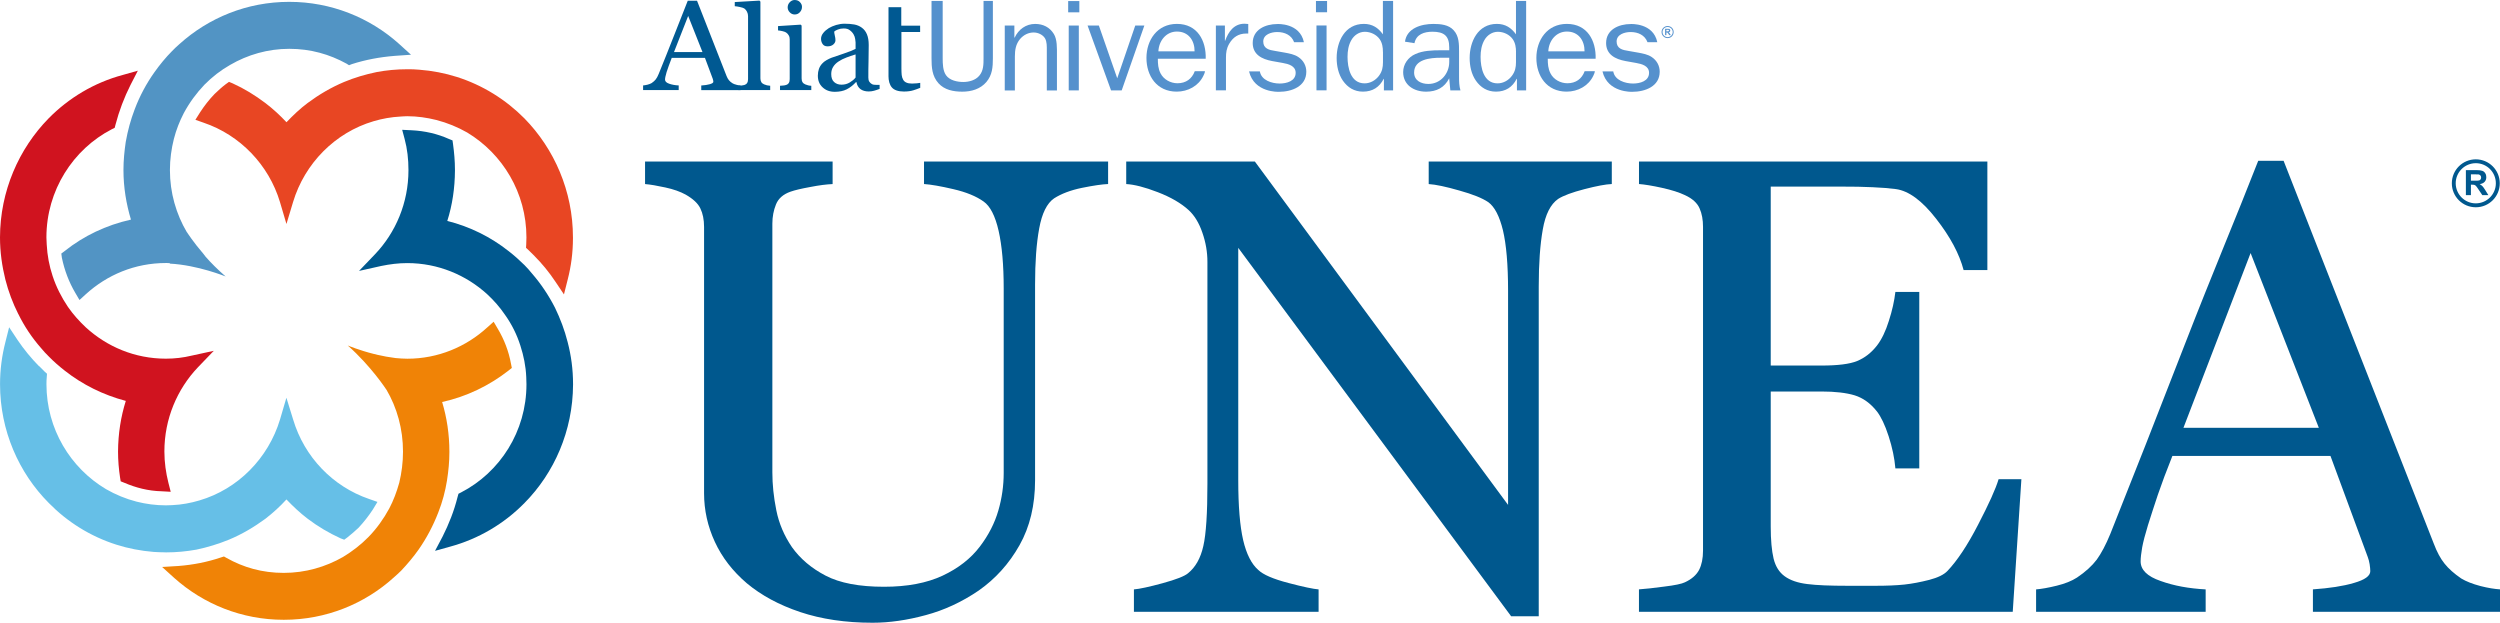
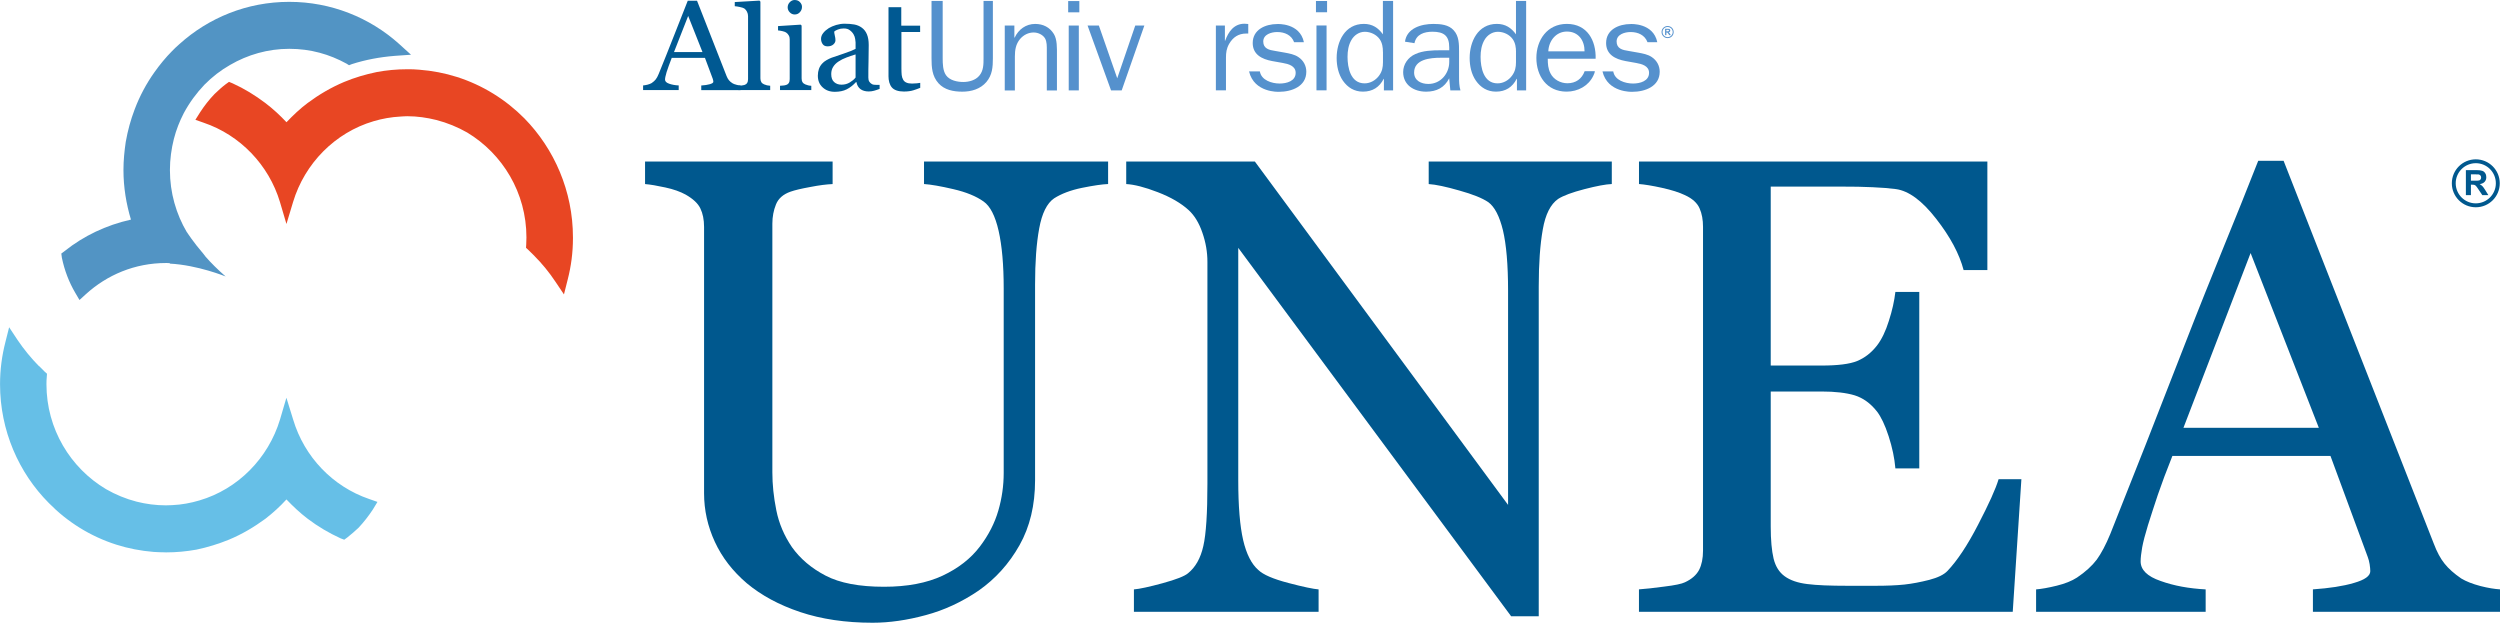
<svg xmlns="http://www.w3.org/2000/svg" id="Capa_2" viewBox="0 0 728.16 181.37">
  <defs>
    <style>
      .cls-1 {
        fill: #5294c4;
      }

      .cls-2 {
        fill: #005992;
      }

      .cls-3 {
        fill: #5591cd;
      }

      .cls-4 {
        fill: #d0131f;
      }

      .cls-5 {
        fill: #00588e;
      }

      .cls-6 {
        fill: #66bfe7;
      }

      .cls-7 {
        fill: #e84623;
      }

      .cls-8 {
        fill: #f08306;
      }
    </style>
  </defs>
  <g id="Capa_1-2" data-name="Capa_1">
    <g>
      <path id="_x38_" class="cls-5" d="M721.11,46.41c-3.86,0-6.98,3.12-6.98,6.98s3.12,6.98,6.98,6.98,6.98-3.12,6.98-6.98-3.12-6.98-6.98-6.98ZM721.11,59.23c-3.23,0-5.84-2.61-5.85-5.85,0-3.23,2.62-5.84,5.85-5.85,3.23,0,5.84,2.62,5.84,5.85,0,3.23-2.61,5.84-5.84,5.85ZM723.04,54.24c-.21-.23-.47-.43-.79-.61.64-.1,1.12-.32,1.44-.68.32-.35.48-.8.48-1.35,0-.43-.1-.81-.31-1.14-.22-.34-.5-.58-.85-.7-.36-.14-.93-.21-1.69-.21h-3.1v7.29h1.47v-3.05h.3c.34,0,.58.03.74.08.15.06.3.16.44.31.14.15.4.5.77,1.07l1.07,1.59h1.76l-.88-1.42c-.35-.57-.63-.97-.84-1.19ZM720.78,52.63h-1.09v-1.85h1.14c.6,0,.95.01,1.08.02.24.05.42.15.55.3.13.15.2.34.2.6,0,.21-.05.4-.15.54-.09.15-.24.24-.41.31-.18.06-.62.08-1.32.08Z" />
      <g>
        <path class="cls-6" d="M48.23,160.89h.1c3.04,0,5.99-.28,8.92-.81,3.22-.68,6.42-1.66,9.47-2.91,3.79-1.58,7.29-3.66,10.59-6.08,2.17-1.68,4.26-3.57,6.12-5.62,1.96,2.05,3.97,3.94,6.18,5.62,2.94,2.23,6.18,4.15,9.57,5.7l1.08.41.93-.68c1.16-.9,2.23-1.87,3.26-2.82,1.55-1.67,2.94-3.45,4.16-5.31l1.33-2.2-2.42-.85c-10.57-3.61-18.88-12.23-22.14-23.15l-1.96-6.34-1.86,6.34c-3.42,11.3-12.27,20.28-23.48,23.57-2.51.75-5.19,1.25-7.92,1.37-.65,0-1.25.06-1.83.06-2.98,0-5.81-.39-8.52-1.07-3.16-.81-6.17-2.06-8.93-3.65-10.35-6.15-17.35-17.53-17.35-30.56,0-.71.02-1.4.09-2.08l.07-.97-.69-.62c-.59-.58-1.08-1.08-1.58-1.59h-.07c-2.26-2.31-4.37-4.86-6.24-7.63l-2.45-3.7-1.09,4.33c-1,3.9-1.56,7.99-1.56,12.23v.03h0c0,13.51,5.48,25.84,14.2,34.59,5.4,5.52,12.11,9.73,19.67,12.14,3.48,1.11,7.15,1.81,10.91,2.12,1.12.06,2.26.12,3.44.12" />
-         <path class="cls-4" d="M5.32,91.43l1.74-.92-1.74.92c1.77,3.63,4.03,6.98,6.61,9.92.75.9,1.46,1.69,2.27,2.47,1.42,1.46,3,2.84,4.65,4.13,5.15,4.07,11.25,7.09,17.79,8.82-1.45,4.63-2.23,9.54-2.26,14.75h0c0,2.62.22,5.11.59,7.57l.18,1.1,1,.4c3.39,1.46,7.02,2.41,10.9,2.5l2.67.15-.68-2.66c-.71-2.84-1.16-5.89-1.16-9.08,0-9.53,3.74-18.16,9.75-24.5l4.64-4.82-6.43,1.4c-2.42.59-4.94.89-7.51.89-9.07,0-17.17-3.48-23.36-9.14-1.92-1.82-3.66-3.74-5.18-5.94-1.86-2.75-3.42-5.81-4.47-9.02-.96-2.89-1.55-5.97-1.71-9.15,0-.62-.09-1.4-.09-2.08,0-13.69,7.78-25.68,19.05-31.5l.84-.42.22-.86c1.06-4.06,2.55-7.99,4.41-11.67l2.11-4.1-4.38,1.24c-8.32,2.23-15.74,6.69-21.61,12.65C5.48,43.34.04,55.66,0,69.14h0c0,4.26.59,8.34,1.56,12.27.9,3.52,2.17,6.89,3.75,10.03" />
        <path class="cls-1" d="M36.64,41.22c-.4,2.73-.68,5.47-.68,8.23v.09c0,5.02.81,9.86,2.18,14.42-7.24,1.62-13.76,4.75-19.28,9.14l-1,.75.16,1.22c.77,3.71,2.09,7.13,3.88,10.18l1.25,2.13,1.82-1.66c6.19-5.64,14.29-9.11,23.36-9.11.38,0,.77,0,1.18.06l-.09.11c8.19.42,16.3,3.75,16.3,3.75-2.26-1.96-4.32-4.01-5.99-5.93h.06c-.19-.21-.35-.35-.46-.56-3.07-3.55-4.88-6.41-4.88-6.41v.05c-3.13-5.28-4.96-11.52-4.96-18.13,0-3.14.43-6.21,1.15-9.08.68-2.67,1.68-5.17,2.89-7.52,1.65-3.06,3.67-5.83,6.06-8.32,2.2-2.22,4.71-4.18,7.45-5.73,5.1-2.96,10.97-4.68,17.21-4.68s11.73,1.6,16.7,4.33l.71.45.84-.33c3.97-1.27,8.13-2.05,12.49-2.4l4.72-.33-3.54-3.21C107.67,5.12,96.42.54,84.29.54h-.07c-12.27,0-23.48,4.64-31.99,12.33-.77.65-1.42,1.31-2.1,1.99-1.9,1.92-3.58,3.97-5.15,6.18-2.34,3.29-4.29,6.93-5.75,10.8-1.16,3.03-2.02,6.18-2.58,9.38" />
        <path class="cls-7" d="M166.88,69.14c0-13.48-5.46-25.8-14.13-34.65-5.44-5.49-12.18-9.7-19.69-12.08-3.48-1.11-7.18-1.82-10.99-2.11-1.16-.12-2.27-.13-3.45-.13h-.03c-3.08,0-6.03.29-8.88.82-3.29.68-6.49,1.63-9.5,2.89-3.79,1.6-7.33,3.68-10.62,6.13-2.2,1.64-4.22,3.57-6.15,5.59-1.89-2.02-3.98-3.94-6.15-5.59-2.98-2.25-6.15-4.2-9.53-5.73l-1.06-.44-.97.7c-1.15.87-2.24,1.88-3.26,2.86-1.58,1.64-2.98,3.45-4.19,5.31l-1.37,2.18,2.43.86c10.55,3.58,18.94,12.24,22.2,23.09l1.89,6.4,1.93-6.4c3.39-11.27,12.27-20.24,23.44-23.53,2.51-.75,5.18-1.23,7.95-1.37.62-.03,1.21-.09,1.87-.09,2.92,0,5.77.42,8.48,1.1,3.16.82,6.18,2.05,8.98,3.65,10.29,6.21,17.25,17.53,17.25,30.55,0,.68-.03,1.46-.06,2.08l-.06.94.7.65c.6.55,1.06,1.05,1.59,1.56l.07.03v.05c2.29,2.29,4.38,4.84,6.24,7.64l2.45,3.65,1.09-4.33c1-3.87,1.53-7.87,1.53-12.04v-.23h0Z" />
-         <path class="cls-5" d="M161.63,89.59c-1.83-3.57-4.09-6.95-6.65-9.89-.71-.88-1.45-1.72-2.22-2.49-1.46-1.43-3.02-2.84-4.66-4.1-5.21-4.11-11.21-7.09-17.82-8.76,1.46-4.59,2.2-9.52,2.23-14.63v-.27c0-2.51-.22-5.01-.56-7.48l-.15-1.07-1.06-.43c-3.32-1.49-7.02-2.35-10.9-2.53l-2.7-.13.71,2.66c.78,2.87,1.12,5.93,1.12,9.08,0,9.54-3.73,18.2-9.74,24.5l-4.66,4.86,6.49-1.45c2.49-.51,4.97-.83,7.58-.83,8.94,0,17.14,3.47,23.31,9.11,1.93,1.79,3.67,3.78,5.16,5.98,1.93,2.7,3.45,5.75,4.47,8.98.93,2.89,1.57,5.93,1.7,9.15.03.67.06,1.36.06,2.08,0,13.74-7.73,25.65-19.03,31.49l-.77.39-.25.89c-1.03,4.13-2.55,7.96-4.41,11.64l-2.17,4.1,4.38-1.22c8.31-2.26,15.75-6.68,21.67-12.71,8.67-8.76,14.09-21.02,14.15-34.47v-.13h0v-.06c0-4.21-.55-8.3-1.57-12.2-.88-3.51-2.16-6.86-3.71-10.07" />
-         <path class="cls-8" d="M130.21,139.8c.42-2.67.68-5.32.68-8.07v-.18c0-5.04-.74-9.92-2.11-14.46,7.15-1.58,13.73-4.78,19.31-9.14l.99-.78-.24-1.19c-.67-3.7-2.01-7.13-3.84-10.2l-1.22-2.07-1.83,1.63c-6.17,5.66-14.34,9.14-23.31,9.14-1.15,0-2.27-.09-3.42-.19-1.83-.23-3.64-.56-5.31-.95-.29-.08-.57-.17-.84-.23v.03c-4.54-1.13-7.79-2.52-7.79-2.52,6.86,6.08,11.26,12.88,11.26,12.88v-.03c3.11,5.29,4.84,11.49,4.84,18.08,0,3.16-.41,6.21-1.09,9.05-.75,2.66-1.68,5.17-2.91,7.49-1.65,3.06-3.67,5.86-6.03,8.29-2.23,2.28-4.78,4.24-7.45,5.85-5.06,2.9-10.96,4.63-17.25,4.63s-11.71-1.57-16.68-4.36l-.74-.42-.84.27c-3.94,1.34-8.13,2.17-12.42,2.5l-4.75.29,3.58,3.24c8.48,7.56,19.63,12.14,31.79,12.14h.13c12.23,0,23.5-4.65,31.95-12.3.74-.65,1.49-1.33,2.16-1.99,1.84-1.95,3.55-3.97,5.13-6.21,2.33-3.35,4.22-6.94,5.71-10.8,1.19-3,2.02-6.12,2.55-9.41" />
      </g>
      <g>
        <path class="cls-5" d="M322.75,53.6c-1.74.07-4.27.44-7.59,1.11-3.33.68-6.04,1.72-8.14,3.06-2.08,1.43-3.54,4.36-4.34,8.77-.82,4.44-1.2,9.88-1.2,16.28v57.04c0,7.27-1.51,13.58-4.54,18.95-3.01,5.34-6.98,9.77-11.92,13.22-4.85,3.3-10,5.69-15.38,7.13-5.41,1.47-10.56,2.22-15.49,2.22-7.89,0-14.91-1.05-21.07-3.11-6.17-2.07-11.33-4.86-15.55-8.38-4.12-3.52-7.22-7.52-9.32-12.07-2.09-4.51-3.14-9.25-3.14-14.17v-77.55c0-2.15-.37-3.94-1.08-5.39-.69-1.47-2.13-2.8-4.28-4.03-1.55-.85-3.52-1.57-5.92-2.08-2.4-.53-4.36-.86-5.91-.99v-6.56h54.63v6.56c-1.73.07-3.91.34-6.5.85-2.63.47-4.56.94-5.78,1.37-2.11.75-3.51,1.97-4.21,3.69-.71,1.74-1.06,3.62-1.06,5.62v72.43c0,3.52.37,7.17,1.15,11.04.77,3.86,2.3,7.44,4.57,10.77,2.41,3.37,5.67,6.14,9.81,8.29,4.12,2.15,9.77,3.23,16.99,3.23,6.78,0,12.45-1.08,17.06-3.23,4.58-2.15,8.2-4.97,10.87-8.49,2.52-3.32,4.31-6.82,5.36-10.45,1.05-3.59,1.57-7.29,1.57-10.95v-53.77c0-6.82-.49-12.41-1.48-16.78-.98-4.32-2.45-7.19-4.36-8.53-2.15-1.54-5.1-2.75-8.82-3.61-3.72-.87-6.58-1.36-8.55-1.49v-6.56h53.62v6.56Z" />
        <path class="cls-5" d="M469.46,53.6c-1.75.07-4.38.56-7.97,1.49-3.58.93-6.12,1.87-7.66,2.85-2.22,1.55-3.71,4.51-4.47,8.89-.78,4.37-1.18,9.92-1.18,16.65v96.01h-8.04l-79.48-107.3v67.66c0,7.58.49,13.41,1.43,17.47.95,4.06,2.42,6.96,4.4,8.68,1.4,1.37,4.34,2.64,8.78,3.8,4.43,1.17,7.35,1.76,8.79,1.87v6.53h-53.79v-6.53c1.64-.13,4.45-.74,8.38-1.81,3.94-1.08,6.42-2.06,7.39-2.9,2.16-1.74,3.66-4.38,4.45-7.93.81-3.52,1.19-9.59,1.19-18.15v-64.6c0-2.84-.47-5.66-1.47-8.51-.96-2.83-2.31-5.02-3.98-6.56-2.22-2.03-5.21-3.77-9-5.23-3.8-1.47-6.85-2.24-9.2-2.37v-6.56h37.47l73.75,100.01v-62.39c0-7.62-.52-13.5-1.5-17.62-1-4.07-2.41-6.81-4.25-8.16-1.74-1.18-4.54-2.31-8.46-3.4-3.93-1.13-6.89-1.75-8.91-1.88v-6.56h53.33v6.56Z" />
        <path class="cls-5" d="M588.76,139.57l-2.52,38.62h-108.87v-6.53c1.85-.13,4.31-.39,7.38-.81,3.09-.37,5.1-.8,6.01-1.25,1.97-.91,3.34-2.12,4.13-3.61.76-1.5,1.14-3.35,1.14-5.62v-94.28c0-2.04-.31-3.85-1-5.39-.69-1.59-2.1-2.87-4.26-3.86-1.66-.8-3.89-1.51-6.69-2.13-2.8-.62-5.05-.98-6.7-1.11v-6.56h101.47v31.62h-6.92c-1.23-4.67-3.88-9.68-7.99-14.93-4.11-5.29-7.99-8.13-11.7-8.65-1.91-.25-4.18-.44-6.81-.55-2.66-.14-5.7-.18-9.07-.18h-20.61v52.12h14.79c4.74,0,8.21-.43,10.38-1.32,2.2-.91,4.13-2.39,5.78-4.51,1.36-1.76,2.53-4.19,3.45-7.15.98-3.01,1.6-5.81,1.91-8.47h6.96v51.4h-6.96c-.25-2.96-.9-6.08-1.97-9.38-1.07-3.31-2.24-5.68-3.38-7.17-1.9-2.42-4.08-3.96-6.5-4.72-2.45-.74-5.68-1.12-9.67-1.12h-14.79v39.32c0,3.95.29,7.05.83,9.34.56,2.29,1.64,4,3.23,5.15,1.61,1.18,3.8,1.93,6.57,2.27,2.77.36,6.71.51,11.82.51h8.05c3.32,0,6.13-.12,8.43-.36,2.31-.25,4.75-.73,7.23-1.36,2.49-.65,4.28-1.51,5.33-2.62,2.83-2.98,5.81-7.45,8.9-13.44,3.13-6.02,5.13-10.43,5.98-13.27h6.66Z" />
        <path class="cls-5" d="M728.16,178.19h-54.49v-6.53c4.79-.33,8.78-.93,11.95-1.87,3.19-.91,4.76-2.05,4.76-3.43,0-.55-.07-1.23-.19-2.03-.12-.81-.33-1.5-.56-2.13l-10.85-29.41h-46.04c-1.73,4.35-3.14,8.09-4.23,11.3-1.06,3.2-2.04,6.16-2.89,8.89-.81,2.64-1.37,4.79-1.68,6.45-.29,1.68-.45,3.03-.45,4.09,0,2.45,1.93,4.37,5.83,5.7,3.87,1.4,8.26,2.19,13.11,2.45v6.53h-49.39v-6.53c1.6-.13,3.62-.49,6.02-1.08,2.4-.59,4.36-1.37,5.9-2.37,2.45-1.64,4.37-3.4,5.74-5.21,1.32-1.82,2.67-4.35,3.97-7.53,6.58-16.46,13.84-34.92,21.8-55.46,7.96-20.53,15.04-37.19,21.27-53.19h7.39l43.74,111.5c.91,2.42,1.96,4.37,3.13,5.82,1.18,1.49,2.81,2.93,4.87,4.34,1.45.87,3.29,1.59,5.59,2.2,2.26.58,4.16.87,5.71.97v6.53ZM675.39,124.6l-19.87-50.9-19.56,50.9h39.43Z" />
      </g>
      <g>
        <g>
          <path class="cls-2" d="M224.34,26.24h-9.34v-1.26c.31-.03.62-.04.96-.07.33-.04.62-.09.84-.15.35-.11.63-.3.81-.59.19-.29.27-.67.27-1.12V4.71c0-.47-.1-.89-.31-1.3-.19-.39-.46-.71-.78-.94-.24-.15-.66-.3-1.29-.43-.62-.13-1.12-.21-1.49-.23V.6l7.2-.42.27.29v22.34c0,.44.09.81.26,1.1.17.29.45.51.81.66.29.11.57.22.84.28.29.06.6.1.94.13v1.26Z" />
          <path class="cls-2" d="M232.98.6c-.39-.4-.89-.6-1.52-.6-.55,0-1.03.22-1.43.65-.41.42-.61.93-.61,1.5,0,.54.2,1.02.61,1.44.4.42.88.63,1.43.63.61,0,1.11-.22,1.51-.66.41-.44.62-.96.62-1.56,0-.53-.21-.99-.61-1.39M236.28,26.24h-9.09v-1.26c.3-.03.61-.04.92-.07.32-.02.59-.08.83-.16.37-.11.64-.3.81-.59.19-.29.26-.67.26-1.12v-11.61c0-.4-.08-.78-.28-1.12-.18-.34-.44-.62-.78-.85-.25-.15-.6-.29-1.06-.39-.46-.1-.89-.18-1.28-.21v-1.26l6.59-.42.28.26v15.38c0,.44.08.81.26,1.11.17.29.46.5.81.65.28.11.58.2.84.28.27.07.58.1.91.13v1.26Z" />
          <path class="cls-2" d="M249.2,15.85c-1.1.32-1.86.6-2.68.91-.84.31-1.6.69-2.3,1.16-.66.43-1.16.94-1.54,1.54-.37.58-.57,1.29-.57,2.11,0,1.06.29,1.85.85,2.33.56.51,1.27.76,2.14.76.92,0,1.74-.23,2.43-.66.71-.44,1.19-.81,1.67-1.42v-6.72ZM256.18,25.9c-.6.23-1.14.4-1.6.53-.46.13-.98.21-1.56.21-1.01,0-1.82-.25-2.42-.7-.6-.47-.99-1.14-1.16-2.04h-.11c-.85.92-1.75,1.63-2.72,2.12-.95.48-2.12.72-3.47.72-1.45,0-2.63-.44-3.55-1.31-.93-.85-1.38-1.98-1.38-3.39,0-.73.11-1.38.31-1.95.2-.58.51-1.09.93-1.55.32-.37.75-.72,1.29-1.02.52-.3,1.01-.53,1.48-.71.59-.22,1.77-.62,3.55-1.21,1.78-.59,2.82-1.04,3.43-1.37v-1.88c0-.16-.04-.5-.11-.97-.07-.47-.21-.92-.45-1.33-.26-.47-.63-.89-1.1-1.23-.47-.36-.96-.53-1.83-.53-.6,0-1.15.1-1.67.31-.51.19-.86.4-1.07.61,0,.26.07.64.18,1.15.13.49.19.94.19,1.37,0,.44-.21.85-.61,1.21-.41.37-.98.56-1.69.56-.65,0-1.14-.22-1.44-.67-.31-.46-.46-.96-.46-1.52,0-.59.21-1.15.63-1.68.42-.55.98-1.02,1.64-1.44.58-.35,1.28-.65,2.12-.91.83-.24,1.63-.37,2.44-.37,1.08,0,2.03.08,2.83.22.83.15,1.56.46,2.21.93.66.48,1.16,1.12,1.5,1.94.34.81.52,1.84.52,3.12,0,1.82-.03,3.43-.06,4.84-.05,1.42-.05,2.96-.05,4.62,0,.49.08.89.26,1.18.18.3.45.55.81.76.18.11.5.18.92.19.41,0,.84.01,1.29.01v1.22Z" />
          <path class="cls-2" d="M258.78,22.08c0,1.45.32,2.59.98,3.38.66.78,1.88,1.2,3.5,1.2,1.09,0,2.01-.13,2.76-.36.64-.19,1.31-.44,2.01-.72v-1.45c-.24.04-.55.08-.94.13-.63.05-1.1.08-1.43.08-.71,0-1.26-.1-1.67-.29-.42-.18-.73-.47-.93-.83-.23-.4-.37-.86-.43-1.38-.05-.53-.08-1.19-.08-1.99v-10.53h5.45v-1.84h-5.49V2.1h-3.72v19.99Z" />
          <path class="cls-2" d="M196.31,15.17l4.13-10.53,4.17,10.53h-8.29ZM214.47,24.68c-.48-.11-.85-.26-1.16-.45-.44-.28-.78-.59-1.02-.89-.25-.31-.47-.7-.67-1.2L203.02.21h-2.7c-1.16,2.95-2.45,6.25-3.89,9.87-1.67,4.25-3.19,8.07-4.58,11.46-.27.65-.55,1.18-.84,1.56-.28.37-.68.73-1.2,1.09-.33.19-.74.36-1.24.48-.51.12-.93.19-1.26.21v1.36h10.37v-1.36c-1.02-.04-1.94-.21-2.76-.49-.81-.28-1.22-.68-1.22-1.18,0-.22.03-.51.1-.84.07-.34.19-.79.35-1.35.18-.55.39-1.17.62-1.81.23-.68.52-1.45.88-2.35h9.68l2.27,6.09c.05.13.1.27.12.44.03.17.05.31.05.42,0,.29-.34.51-1.01.71-.67.19-1.51.32-2.51.38v1.36h11.45v-1.36c-.33,0-.72-.08-1.21-.21" />
        </g>
        <g>
          <path class="cls-3" d="M289.19,16.97c0,2.53-.16,4.87-1.89,6.91-1.73,2.04-4.34,2.82-6.99,2.82s-5.21-.51-6.96-2.44c-1.88-2.09-2.03-4.65-2.03-7.28V.28h3.25v16.69c0,1.52.03,3.61.97,4.94,1.06,1.51,3.26,1.97,5.02,1.97,1.67,0,3.56-.51,4.65-1.81,1.26-1.45,1.26-3.34,1.26-5.09V.28h2.72v16.69Z" />
          <path class="cls-3" d="M295.46,10.95h.08c1.1-2.36,3.25-3.98,5.97-3.98,2.3,0,4.23.96,5.44,2.93.99,1.6.9,4.13.9,5.99v10.45h-2.95v-11.67c0-1.12.05-2.53-.53-3.51-.65-1.07-2.04-1.7-3.29-1.7-1.54,0-2.93.7-3.96,1.89-1.25,1.49-1.52,3.2-1.52,5.1v9.89h-2.95V7.44h2.8v3.51Z" />
          <path class="cls-3" d="M314.22,26.33h-2.94V7.44h2.94v18.89ZM314.37,3.59h-3.25V.31h3.25v3.28Z" />
          <polygon class="cls-3" points="326.71 26.33 323.61 26.33 316.77 7.44 320.06 7.44 325.41 22.8 330.66 7.44 333.31 7.44 326.71 26.33" />
          <path class="cls-3" d="M356.77,7.44v4.42h.08c.91-2.57,2.54-4.95,5.62-4.95l1.1.08v2.78h-.6c-2.26,0-3.85,1.09-4.95,2.98-.79,1.37-.94,2.57-.94,4.06v9.51h-2.94V7.44h2.64Z" />
          <path class="cls-3" d="M386.38,26.31h-2.94V7.42h2.94v18.89ZM386.53,3.57h-3.24V.29h3.24v3.27Z" />
          <path class="cls-3" d="M402.8,15.14c0-1.3-.18-2.64-.97-3.76-.96-1.33-2.65-2.12-4.31-2.12s-3.1,1-3.89,2.37c-.87,1.49-1.14,3.21-1.14,4.93,0,3.08.84,7.72,4.97,7.72,1.69,0,3.24-.91,4.23-2.27.9-1.23,1.12-2.45,1.12-3.86v-3.02ZM402.8.28h2.96v26.05h-2.68v-3.35h-.07c-1.22,2.38-3.19,3.71-6.02,3.71-2.54,0-4.45-1.19-5.86-3.2-1.31-1.92-1.81-4.29-1.81-6.61,0-4.72,2.37-9.92,7.93-9.92,2.46,0,4.19,1.14,5.54,3.04V.28Z" />
          <path class="cls-3" d="M422.11,16.82h-2.46c-3.01,0-7.77.41-7.77,4.31,0,2.34,2.04,3.32,4.15,3.32,3.62,0,6.08-3.06,6.08-6.4v-1.22ZM422.11,14.63v-.82c0-3.32-1.48-4.57-4.87-4.57-2.42,0-4.73.73-5.26,3.34l-2.76-.44c.53-3.95,4.76-5.17,8.27-5.17,2.08,0,4.47.21,5.91,1.85,1.57,1.67,1.57,4.05,1.57,6.21v7.32c0,1.37.03,2.75.41,3.98h-2.95l-.33-3.53c-1.37,2.71-3.66,3.9-6.72,3.9-3.59,0-6.69-1.96-6.69-5.7,0-2.27,1.43-4.33,3.55-5.25,2.16-1.01,4.99-1.11,7.37-1.11h2.5Z" />
          <path class="cls-3" d="M441.56,15.14c0-1.3-.18-2.64-.98-3.76-.95-1.33-2.65-2.12-4.31-2.12s-3.11,1-3.89,2.37c-.87,1.49-1.14,3.21-1.14,4.93,0,3.08.84,7.72,4.94,7.72,1.71,0,3.26-.91,4.24-2.27.9-1.23,1.13-2.45,1.13-3.86v-3.02ZM441.56.28h2.95v26.05h-2.68v-3.35h-.09c-1.21,2.38-3.18,3.71-6.01,3.71-2.52,0-4.46-1.19-5.86-3.2-1.32-1.92-1.81-4.29-1.81-6.61,0-4.72,2.38-9.92,7.93-9.92,2.47,0,4.2,1.14,5.56,3.04V.28Z" />
          <path class="cls-3" d="M450.97,14.95c.11-2.98,2.19-5.76,5.41-5.76,3.4,0,5.17,2.64,5.14,5.76h-10.56ZM456.38,6.96c-5.75,0-8.89,4.72-8.89,9.92s2.99,9.81,8.81,9.81c3.3,0,6.34-1.67,7.74-4.55.5-.99.48-1.41.48-1.41h-2.96c-.82,2.23-2.55,3.52-5.04,3.52-2,0-4.02-1.09-4.92-2.88-.71-1.4-.79-2.78-.79-4.26h13.94c.16-5.25-2.41-10.15-8.38-10.15" />
-           <path class="cls-3" d="M337.4,14.96c.11-2.98,2.19-5.77,5.39-5.77,3.4,0,5.18,2.64,5.15,5.77h-10.55ZM342.8,6.96c-5.74,0-8.88,4.72-8.88,9.92s2.99,9.81,8.81,9.81c3.3,0,6.34-1.67,7.74-4.55.52-.99.49-1.41.49-1.41h-2.96c-.83,2.23-2.56,3.52-5.05,3.52-2,0-4-1.09-4.92-2.87-.71-1.4-.79-2.78-.79-4.27h13.94c.16-5.25-2.41-10.15-8.39-10.15" />
          <path class="cls-3" d="M466.73,20.79h3.15c.41,2.58,3.46,3.54,5.77,3.54,2.04,0,4.66-.71,4.66-3.12,0-2.01-2.08-2.58-3.75-2.87l-3.13-.56c-2.95-.55-5.63-1.89-5.63-5.25,0-3.9,3.66-5.53,7.18-5.53,0,0,6.56-.39,7.73,5.3h-2.85c-.77-2.07-2.73-2.97-4.92-2.97-1.73,0-4.08.68-4.08,2.76s1.73,2.49,3.44,2.74l2.79.49c1.41.26,2.84.51,4.01,1.3,1.51,1.01,2.31,2.57,2.31,4.27,0,4.27-4.24,5.85-7.98,5.85,0,0-7.22.35-8.69-5.96" />
          <path class="cls-3" d="M363.8,20.79h3.15c.41,2.58,3.48,3.54,5.77,3.54,2.04,0,4.66-.71,4.66-3.12,0-2.01-2.08-2.58-3.74-2.87l-3.14-.56c-2.95-.55-5.63-1.89-5.63-5.25,0-3.9,3.67-5.53,7.18-5.53,0,0,6.55-.39,7.73,5.3h-2.85c-.75-2.07-2.72-2.97-4.91-2.97-1.74,0-4.08.68-4.08,2.76s1.74,2.49,3.44,2.74l2.79.49c1.4.26,2.83.51,4,1.3,1.52,1.01,2.31,2.57,2.31,4.27,0,4.27-4.23,5.85-7.98,5.85,0,0-7.22.35-8.7-5.96" />
          <path id="_x38_-2" data-name="_x38_" class="cls-3" d="M485.72,7.58c-.97,0-1.77.78-1.77,1.75s.79,1.77,1.77,1.77,1.76-.78,1.76-1.77-.79-1.75-1.76-1.75ZM485.72,10.82c-.82,0-1.48-.66-1.48-1.49s.66-1.47,1.48-1.47,1.48.66,1.48,1.47-.67,1.49-1.48,1.49ZM486.21,9.56c-.05-.06-.12-.11-.2-.16.16-.02.27-.07.36-.17.08-.09.12-.2.12-.34,0-.11-.03-.21-.08-.29-.05-.08-.13-.14-.21-.17-.09-.03-.23-.05-.43-.05h-.78v1.85h.37v-.77h.07c.09,0,.15,0,.19.02.04,0,.08.04.11.08.03.03.1.13.2.27l.26.4h.45l-.22-.36c-.1-.15-.17-.23-.21-.29ZM485.63,9.14h-.28v-.46h.29c.16,0,.24,0,.28,0,.05,0,.1.03.13.07.03.04.05.09.05.15,0,.05-.01.1-.04.13-.02.04-.05.07-.1.08-.04.02-.16.02-.33.02Z" />
        </g>
      </g>
    </g>
  </g>
</svg>